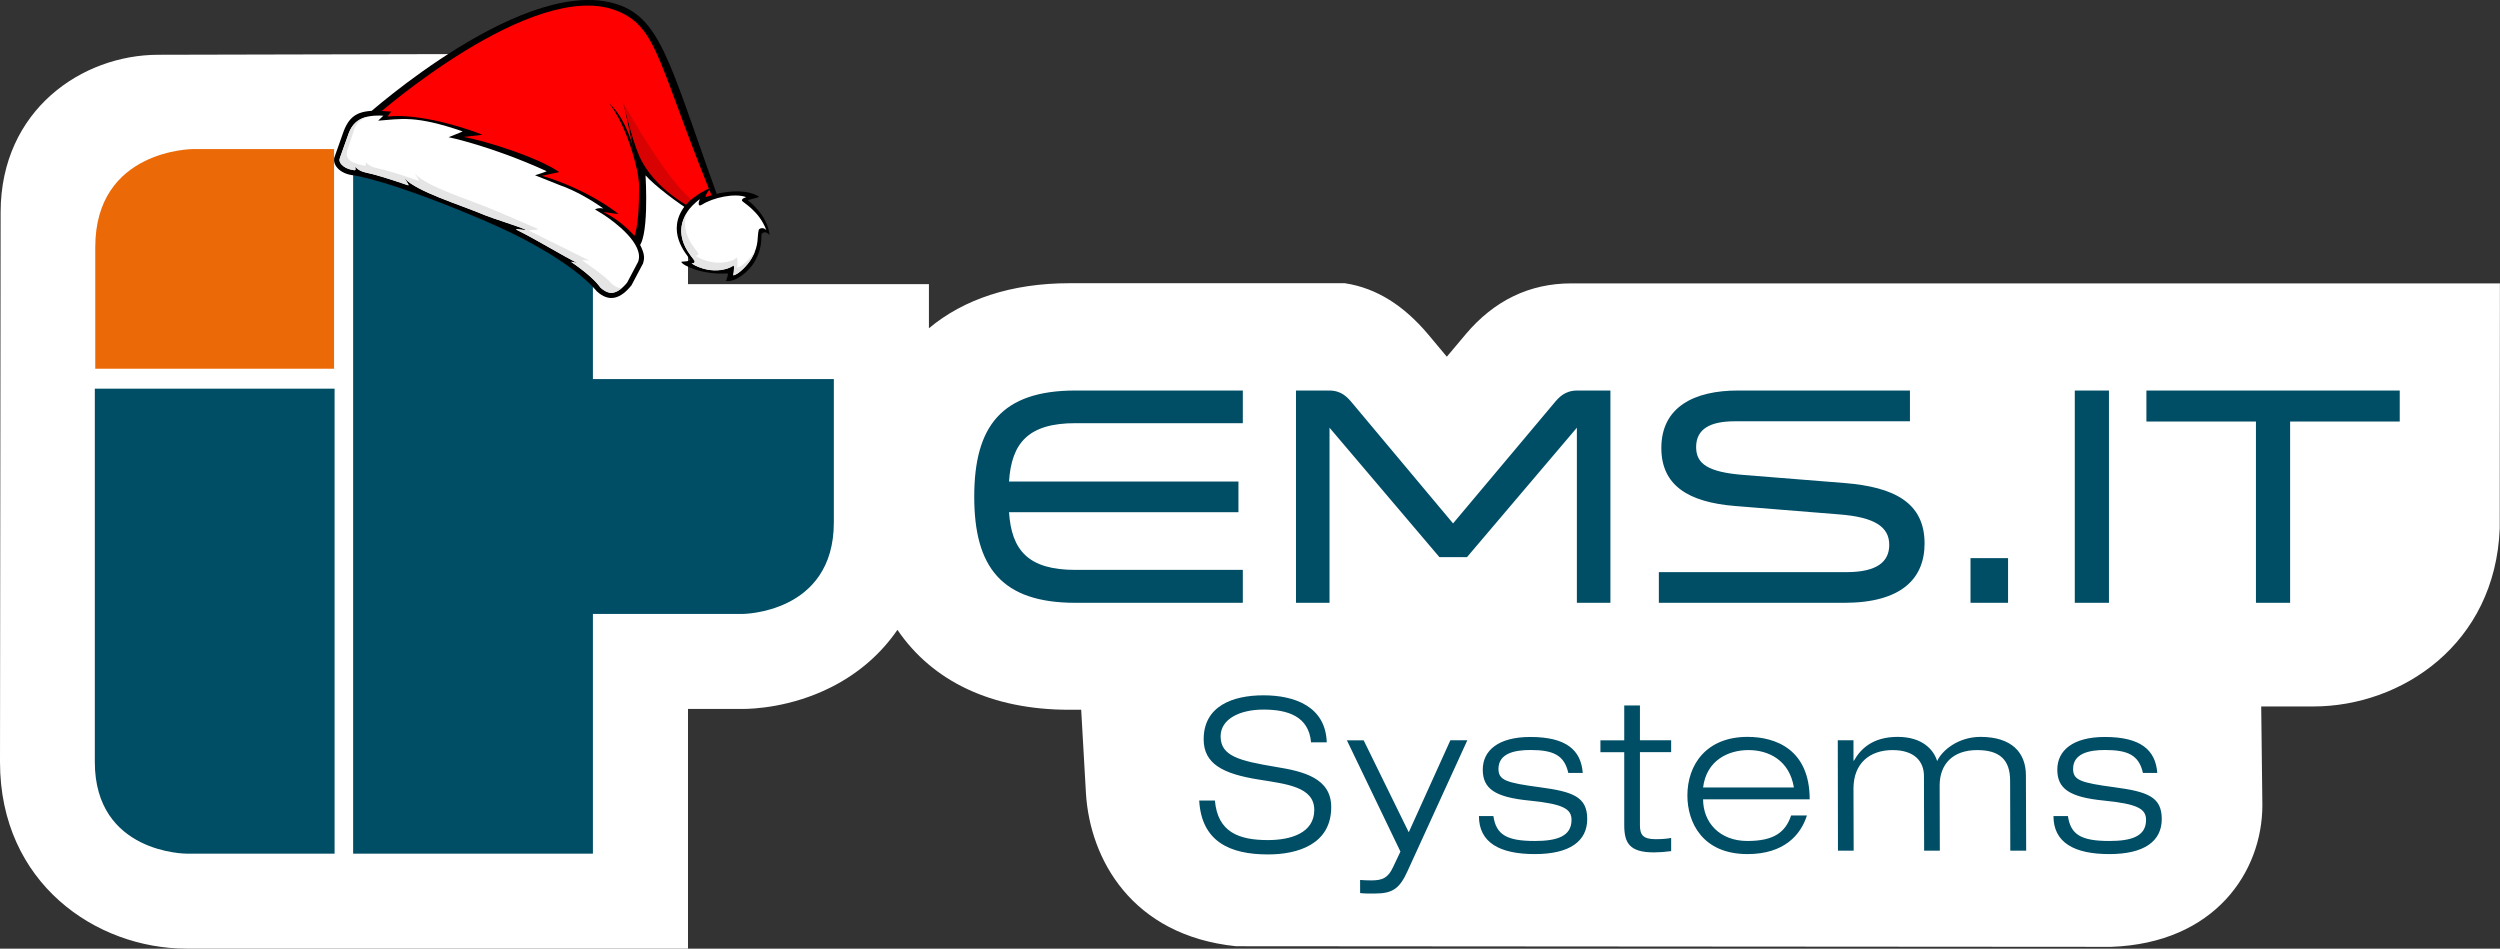
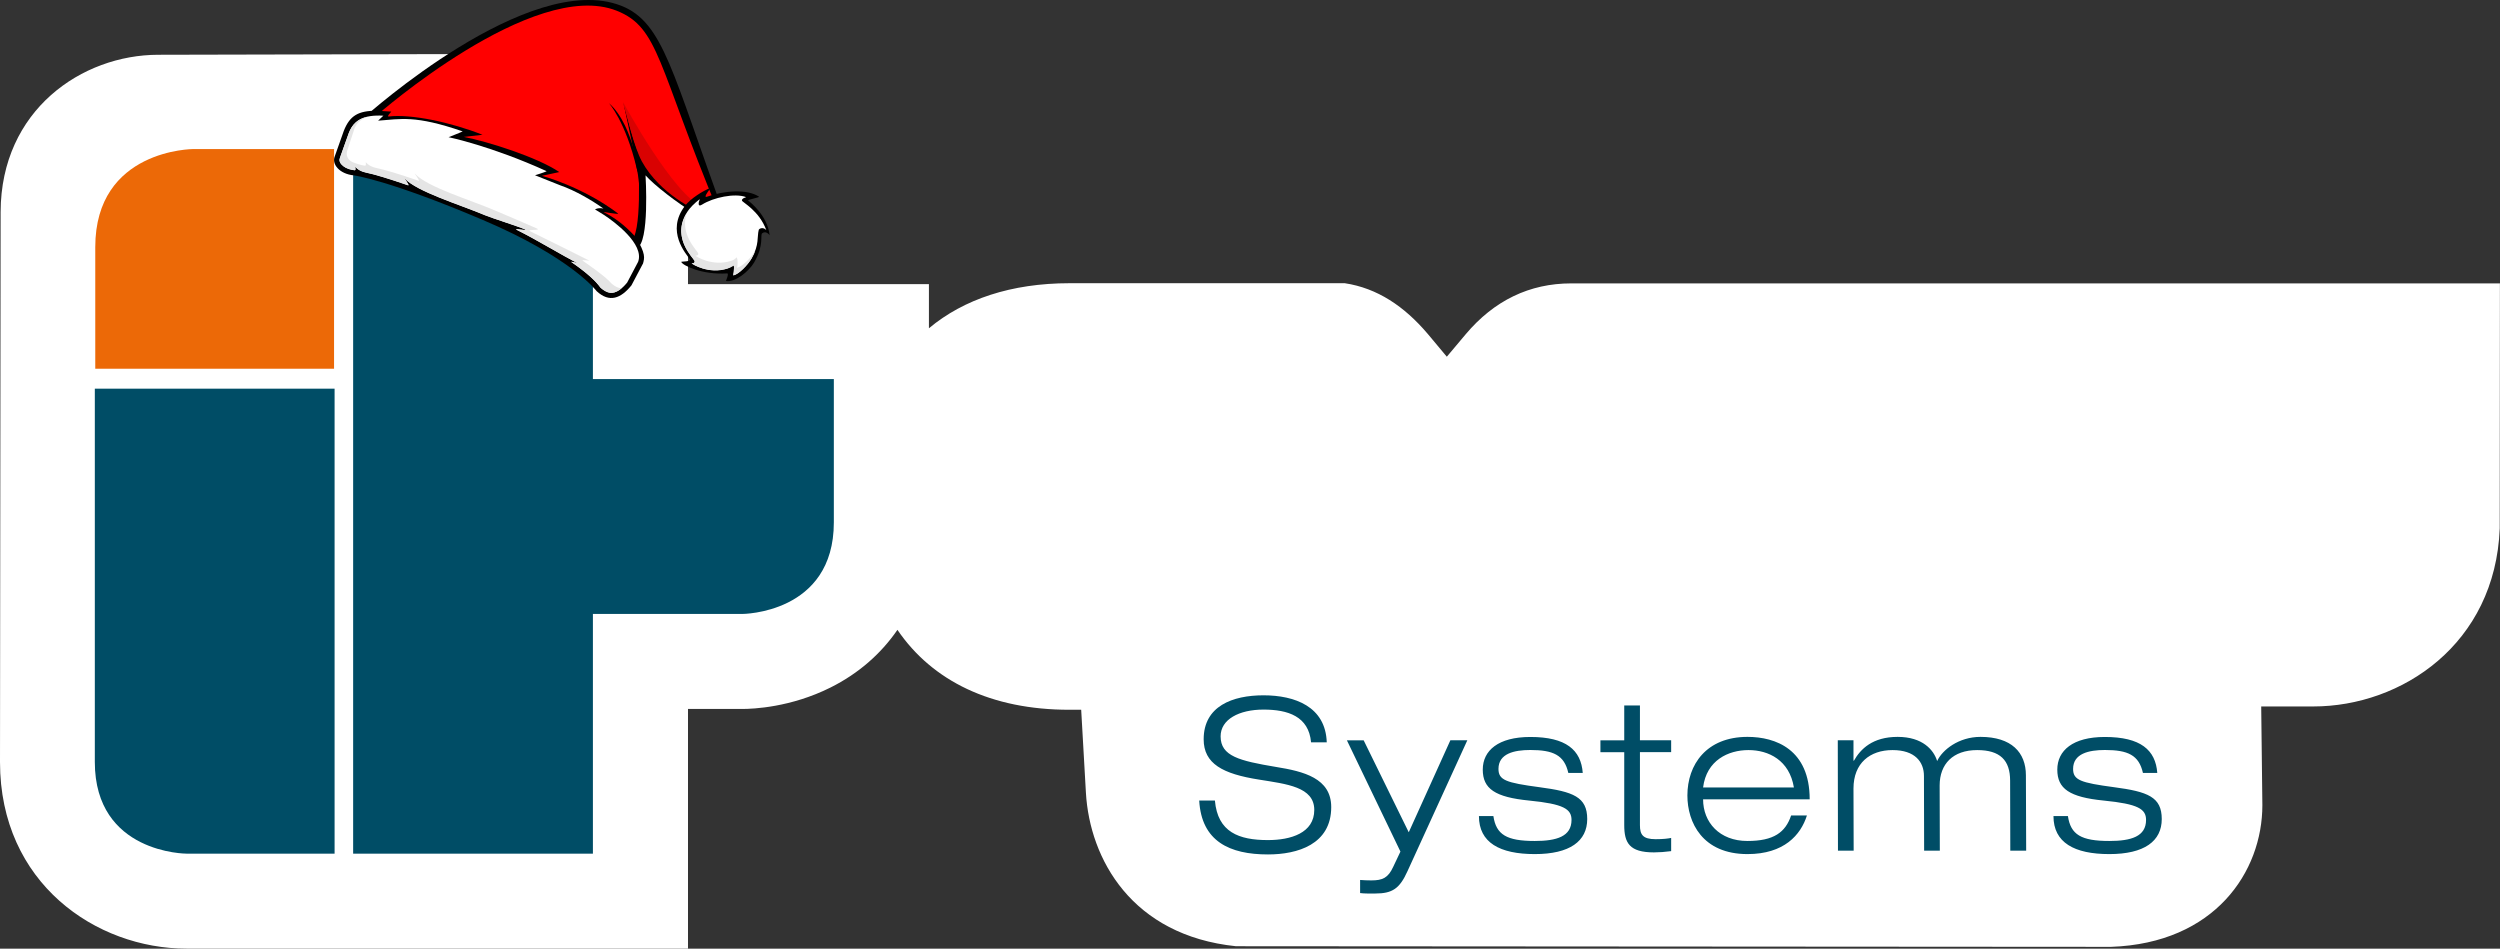
<svg xmlns="http://www.w3.org/2000/svg" id="Ebene_1" data-name="Ebene 1" viewBox="0 0 280.27 106.35">
  <rect x="0" y="0" width="280.27" height="106.35" fill="#333333" stroke="none" />
  <defs>
    <style>
      .cls-1 {
        fill: #004d66;
      }

      .cls-2 {
        fill: #e5e5e5;
      }

      .cls-3 {
        fill: #fff;
      }

      .cls-4 {
        fill: #ec6907;
      }

      .cls-5 {
        fill: red;
      }

      .cls-6 {
        fill: #d90202;
      }
    </style>
  </defs>
  <g id="Ebene_1-2" data-name="Ebene 1">
    <path class="cls-3" d="M280.27,31.77h-104.13c-4.66,0-8.64,1.92-11.83,5.71l-2.11,2.51-2.14-2.56c-2.63-3.1-5.66-5.13-9.3-5.68h-30.89c-6.49.01-11.81,1.78-15.73,5.05v-4.95h-27.01v-4.88c0-13.59-10.78-20.92-20.92-20.92l-38.48.09C9.2,6.15.11,12.32.07,23.75l-.07,61.68c0,13.59,10.78,20.92,20.92,20.92h56.21v-26.87h6.09c1.19,0,5.43-.17,9.9-2.41,3.12-1.56,5.64-3.77,7.49-6.46,3.92,5.76,10.53,8.96,19.26,8.96h1.34l.53,9.31c.43,7.42,5.14,15.99,16.82,17.2l98.11.07c11.63-.41,16.96-8.41,16.96-15.89,0-.43-.13-11.06-.13-11.06h5.84c9.9,0,20.4-6.99,20.9-19.96l.02-27.48h.01Z" />
  </g>
  <g id="Ebene_3" data-name="Ebene 3">
    <path class="cls-1" d="M241.85,86.66c-.19-2.59-1.88-4.04-5.88-4.04-3.59,0-5.33,1.52-5.33,3.66s1.36,3.09,5.21,3.47c3.86.38,4.74.95,4.74,2.17,0,1.86-1.67,2.36-4.12,2.36-3.16,0-4.33-.71-4.64-2.79h-1.62c0,2.97,2.33,4.26,6.26,4.26s5.88-1.45,5.88-3.93-1.57-3.07-5.35-3.57c-3.74-.5-4.59-.79-4.59-2.05,0-1.71,1.74-2.12,3.57-2.12,2.57,0,3.81.57,4.26,2.57h1.62-.01ZM225.39,95.37h1.76l-.03-8.45c0-2.57-1.62-4.31-5.09-4.31-2.45,0-4.29,1.47-4.86,2.71-.38-1.24-1.62-2.71-4.43-2.71s-4.16,1.36-4.9,2.67h-.05v-2.29h-1.76l.02,12.38h1.76l-.02-6.97c0-2.86,1.86-4.31,4.38-4.31s3.52,1.33,3.52,2.9l.02,8.38h1.76l-.02-7.31c0-2.4,1.48-3.97,4.21-3.97,2.57,0,3.69,1.14,3.69,3.43l.02,7.85h.02ZM190.93,88.28c.38-3.05,2.83-4.19,5.09-4.19s4.59,1.14,5.09,4.19h-10.19.01ZM200.8,91.42c-.64,1.9-1.95,2.86-4.9,2.86-3.14,0-4.97-2.1-4.97-4.67h11.95c0-5.59-3.81-7-6.97-7-4.62,0-6.74,3.12-6.74,6.57,0,3.02,1.69,6.57,6.74,6.57,4.09,0,5.97-2.14,6.66-4.33h-1.77ZM182.09,83h-2.67v1.33h2.67v8.16c0,2,.57,3.07,3.33,3.07.57,0,1.26-.05,1.93-.14v-1.48c-.36.07-.88.14-1.74.14-1.43,0-1.76-.5-1.76-1.57v-8.19h3.5v-1.33h-3.5v-3.9h-1.76v3.9h0ZM177.44,86.66c-.19-2.59-1.88-4.04-5.88-4.04-3.59,0-5.33,1.52-5.33,3.66s1.36,3.09,5.21,3.47c3.86.38,4.74.95,4.74,2.17,0,1.86-1.67,2.36-4.12,2.36-3.16,0-4.33-.71-4.64-2.79h-1.62c0,2.97,2.33,4.26,6.26,4.26s5.88-1.45,5.88-3.93-1.57-3.07-5.36-3.57c-3.74-.5-4.59-.79-4.59-2.05,0-1.71,1.74-2.12,3.57-2.12,2.57,0,3.81.57,4.26,2.57h1.62,0ZM157.93,93.3l-5.05-10.3h-1.88l6,12.47-.81,1.71c-.57,1.24-1.19,1.52-2.45,1.52-.48,0-.88-.02-1.26-.05v1.47c.26.03.55.05.83.05h.86c1.93,0,2.74-.55,3.62-2.5l6.71-14.68h-1.9l-4.66,10.3h-.01ZM148.74,83.24c-.12-4.05-3.62-5.29-7.09-5.29s-6.71,1.21-6.71,4.93c0,2.74,2.14,3.88,6.21,4.52,3.09.5,6.19.81,6.19,3.4s-2.64,3.38-5.19,3.38c-3.26,0-5.64-.88-5.95-4.43h-1.76c.26,4.57,3.4,6.04,7.71,6.04,3.31,0,7.09-1.12,7.09-5.31,0-3.24-3.09-4-6.19-4.5-4.12-.69-6.21-1.21-6.21-3.43,0-1.9,2.07-3,4.81-3s5.07.76,5.33,3.67h1.76v.02Z" />
-     <path class="cls-1" d="M256.74,67.58v-20.32h12.29v-3.48h-28.4v3.48h12.28v20.32h3.83ZM232.6,67.58h3.83v-23.8h-3.83v23.8ZM225.12,62.57h-4.21v5.01h4.21s0-5.01,0-5.01ZM185.97,64.13v3.45h20.78c6.37,0,9.01-2.68,9.01-6.65,0-4.56-3.37-6.33-8.98-6.78l-11.24-.9c-4.14-.31-5.39-1.29-5.39-3.13,0-2.02,1.56-2.89,4.31-2.89h19.66v-3.45h-19.31c-4.77,0-8.56,1.78-8.56,6.44,0,4.18,2.99,6.09,8.32,6.51l11.66.94c3.93.31,5.57,1.39,5.57,3.41,0,1.91-1.39,3.06-4.8,3.06h-21.03ZM161.36,62.46h3.1l12.32-14.51v19.63h3.76v-23.8h-3.69c-1.43,0-2.09.77-2.64,1.43l-11.31,13.47-11.28-13.47c-.59-.7-1.22-1.43-2.64-1.43h-3.69v23.8h3.76v-19.63l12.32,14.51h0ZM139.33,47.43v-3.65h-18.76c-8.28,0-11.35,4-11.35,11.9s3.06,11.9,11.35,11.9h18.76v-3.69h-18.76c-5.29,0-7.17-2.19-7.45-6.47h25.72v-3.44h-25.72c.28-4.32,2.16-6.54,7.45-6.54h18.76Z" />
    <path class="cls-1" d="M37.51,95.7v-52.13H10.63v41.85c0,10.28,10.28,10.28,10.28,10.28,0,0,16.6,0,16.6,0Z" />
    <path class="cls-1" d="M93.48,58.56v-16.06h-27.01v-15.52c0-10.27-10.28-10.28-10.28-10.28h-16.6v79h26.88v-26.87h16.73s10.28,0,10.28-10.27" />
    <path class="cls-4" d="M21.68,16.71s-11,0-11,11v13.63h26.77v-24.63h-15.77Z" />
  </g>
  <g>
    <g>
      <path d="M41.01,13S59.28-3.4,69.63.64c4.8,1.87,5.76,7.66,11.59,23.49,1.27,3.46-6.91-2.29-8.85-4.47,0,0,.48,7.59-.98,8.15-2.72,1.04-32.82-12.11-30.38-14.8Z" />
      <path class="cls-5" d="M42.29,12.88S59.8-2.49,69.13,1.2c4.79,1.89,4.58,6.15,11.37,22.47,1.42,3.4-7.01-3.43-8.95-5.62,0,0,.52,8.51-.93,9.07-2.72,1.04-30.76-11.55-28.32-14.24Z" />
      <path d="M73.15,19.61c-1.72-2.1-2.07-3.64-3.28-8.14,0,0,1.64,7.32,1.76,9,.12,1.68.15-1.51.54-1.38s1.15.73.98.51Z" />
      <path class="cls-6" d="M69.87,11.48s5.71,10.56,8.94,11.72c0,0-.42.28-.52.41-.08.1-4.3-1.81-6.33-5.51-.84-1.53-1.66-5.01-2.09-6.62Z" />
      <path d="M68.25,11.55s1.86,1.99,3.14,7.37c.46,1.95-.17-4.8-3.14-7.37Z" />
    </g>
    <g>
      <path d="M72.08,29.57c.17-.64.35-1.1-.81-2.99-1.39-1.51-2.57-2.29-3.55-2.77-.32-.15,1.81.31,1.56.12-4.01-3.02-8.52-4.22-8.52-4.22l1.94-.42c-2.41-1.65-8.09-3.45-10.71-3.94l2.1-.24c-3.54-1.41-8.03-2.35-10.52-2.05-.25.03.3-.55.3-.55l-1.71-.1c-1.94.02-2.93.5-3.62,2.27l-1.01,2.85c-.36.87.52,1.97,2.13,2.13,0,0,3.84.48,14.43,4.98,10.01,4.25,12.8,8,12.8,8,1.44,1.34,2.73.8,3.9-.65l1.29-2.44Z" />
      <path class="cls-3" d="M68.12,32.75c-.25-.09-.52-.26-.79-.5-.21-.26-.78-1.16-3.26-2.87-.17-.12.67.12.67.12-1.53-.78-4.68-2.68-6.79-3.73-.5-.25,1.44.19.88-.07-.64-.3-3.79-1.29-4.5-1.6-2.86-1.21-7.53-2.59-8.98-4.12-.19-.2.66.87.4.78-2.24-.77-3.77-1.23-4.74-1.43-.92-.19-1.2-.73-1.18-.63.09.46-.07.37-.1.37h-.01c-.23-.03-.45-.07-.64-.14-.46-.16-.82-.44-.96-.75-.07-.15-.08-.29-.02-.42v-.03s1.02-2.84,1.02-2.84c.55-1.42,1.63-2.04,3.86-1.92l-.59.56c2.53-.18,4.11-.65,9.48,1.2-.12.08-1.58.65-1.58.65,0,0,4.77.98,10.99,3.81-.06.08-1.3.46-1.3.46,0,0,2.48,1,2.81,1.12,1.69.58,3.62,1.72,4.86,2.61-.57-.12-.91.07-.94.1,0,0,.64.39.97.6,1.16.75,4.59,3.28,3.86,5.27l-1.23,2.33c-1.16,1.42-1.91,1.16-2.16,1.08h0Z" />
      <path class="cls-2" d="M69.68,32.31c-.82.7-1.35.52-1.56.45h0c-.25-.09-.52-.26-.79-.5-.21-.26-.78-1.16-3.26-2.87-.17-.12.67.12.67.12-1.53-.78-4.68-2.68-6.8-3.73-.5-.25,1.44.19.88-.07-.64-.3-3.79-1.29-4.5-1.59-2.86-1.21-7.53-2.59-8.98-4.12-.19-.2.66.87.4.78-2.24-.77-3.77-1.23-4.74-1.43-.92-.19-1.2-.73-1.18-.63.09.46-.07.37-.09.37h-.01c-.23-.03-.45-.07-.64-.14-.46-.16-.82-.44-.96-.75-.07-.15-.08-.29-.03-.42v-.03s1.01-2.84,1.01-2.84c.38-.98,1.01-1.58,2.1-1.82-.37.16-1.28.5-1.54,1.57l-.76,2.31h0c-.08.37.03.64.12.78.26.43.77.52,1.23.68.2.07.42.12.64.14h.01s.18.09.1-.37c-.02-.1.26.44,1.18.63.97.2,2.5.66,4.74,1.43.25.09-.59-.98-.4-.78,1.45,1.53,6.13,2.9,8.98,4.12.71.3,4.05,1.72,4.7,2.02.55.26-1.26.06-.76.31,2.12,1.05,5.12,2.52,6.65,3.3,0,0-.94-.13-.77-.01,2.48,1.72,2.97,2.26,3.19,2.52.27.25.54.42.79.5h0c.08.03.21.07.38.07Z" />
    </g>
    <g>
      <path d="M77.33,29.05c-.38-.55-2.73-3.12-.54-5.97.64-.83,2.02-1.69,2.85-2.01.1-.04-.94,1.18-.37.98,1.84-.66,4.46-.91,5.82,0,.12.08-1.33.34-1.22.43.15.12,2.18,1.65,2.41,3.89,0,0-.39-.56-.83-.22-.26.2.25,1.3-.91,3.28-.56.96-2.1,2.26-3.16,2.07,0,0,.38-.87.14-.85-2.8.19-5.05-.91-5.15-1.3-.01-.04,1.18,0,.97-.31Z" />
      <path class="cls-3" d="M77.56,29.5c.11.04.41-.02.31-.28-.13-.33-2.88-2.8-.59-5.79.32-.42,1.26-1.24,1.16-1.05-.11.21-.28.9.26.56,1.26-.8,3.68-1.32,4.95-.84,0,.03-.52.12-.47.39.04.19,1.93,1.12,2.73,3.31-.36-.4-.82-.17-.85-.02-.2.78.07,1.66-.78,3.14-.46.79-1.43,1.79-2.04,1.93-.05-.16.25-.64-.03-1.14-.06-.1-.06.18-.63.37-2.1.69-3.97-.47-4.03-.56Z" />
      <path class="cls-2" d="M84.68,28.09c-.1.27-.23.57-.42.89-.46.78-1.44,1.78-2.05,1.91-.05-.16.13-.77.06-1.1-.01-.05-.15.13-.71.32-2.1.68-3.97-.5-4.02-.59.11.04.42-.02.31-.28-.12-.32-2.57-2.56-.87-5.33-.79,2.35,1.18,4.18,1.28,4.46.1.26-.21.32-.31.28.05.09,1.92,1.27,4.02.59.57-.18.57-.46.63-.36.16.29.08,1,.02,1.14.61-.13,1.59-1.13,2.05-1.91,0,0,0-.01.01-.02Z" />
    </g>
  </g>
</svg>